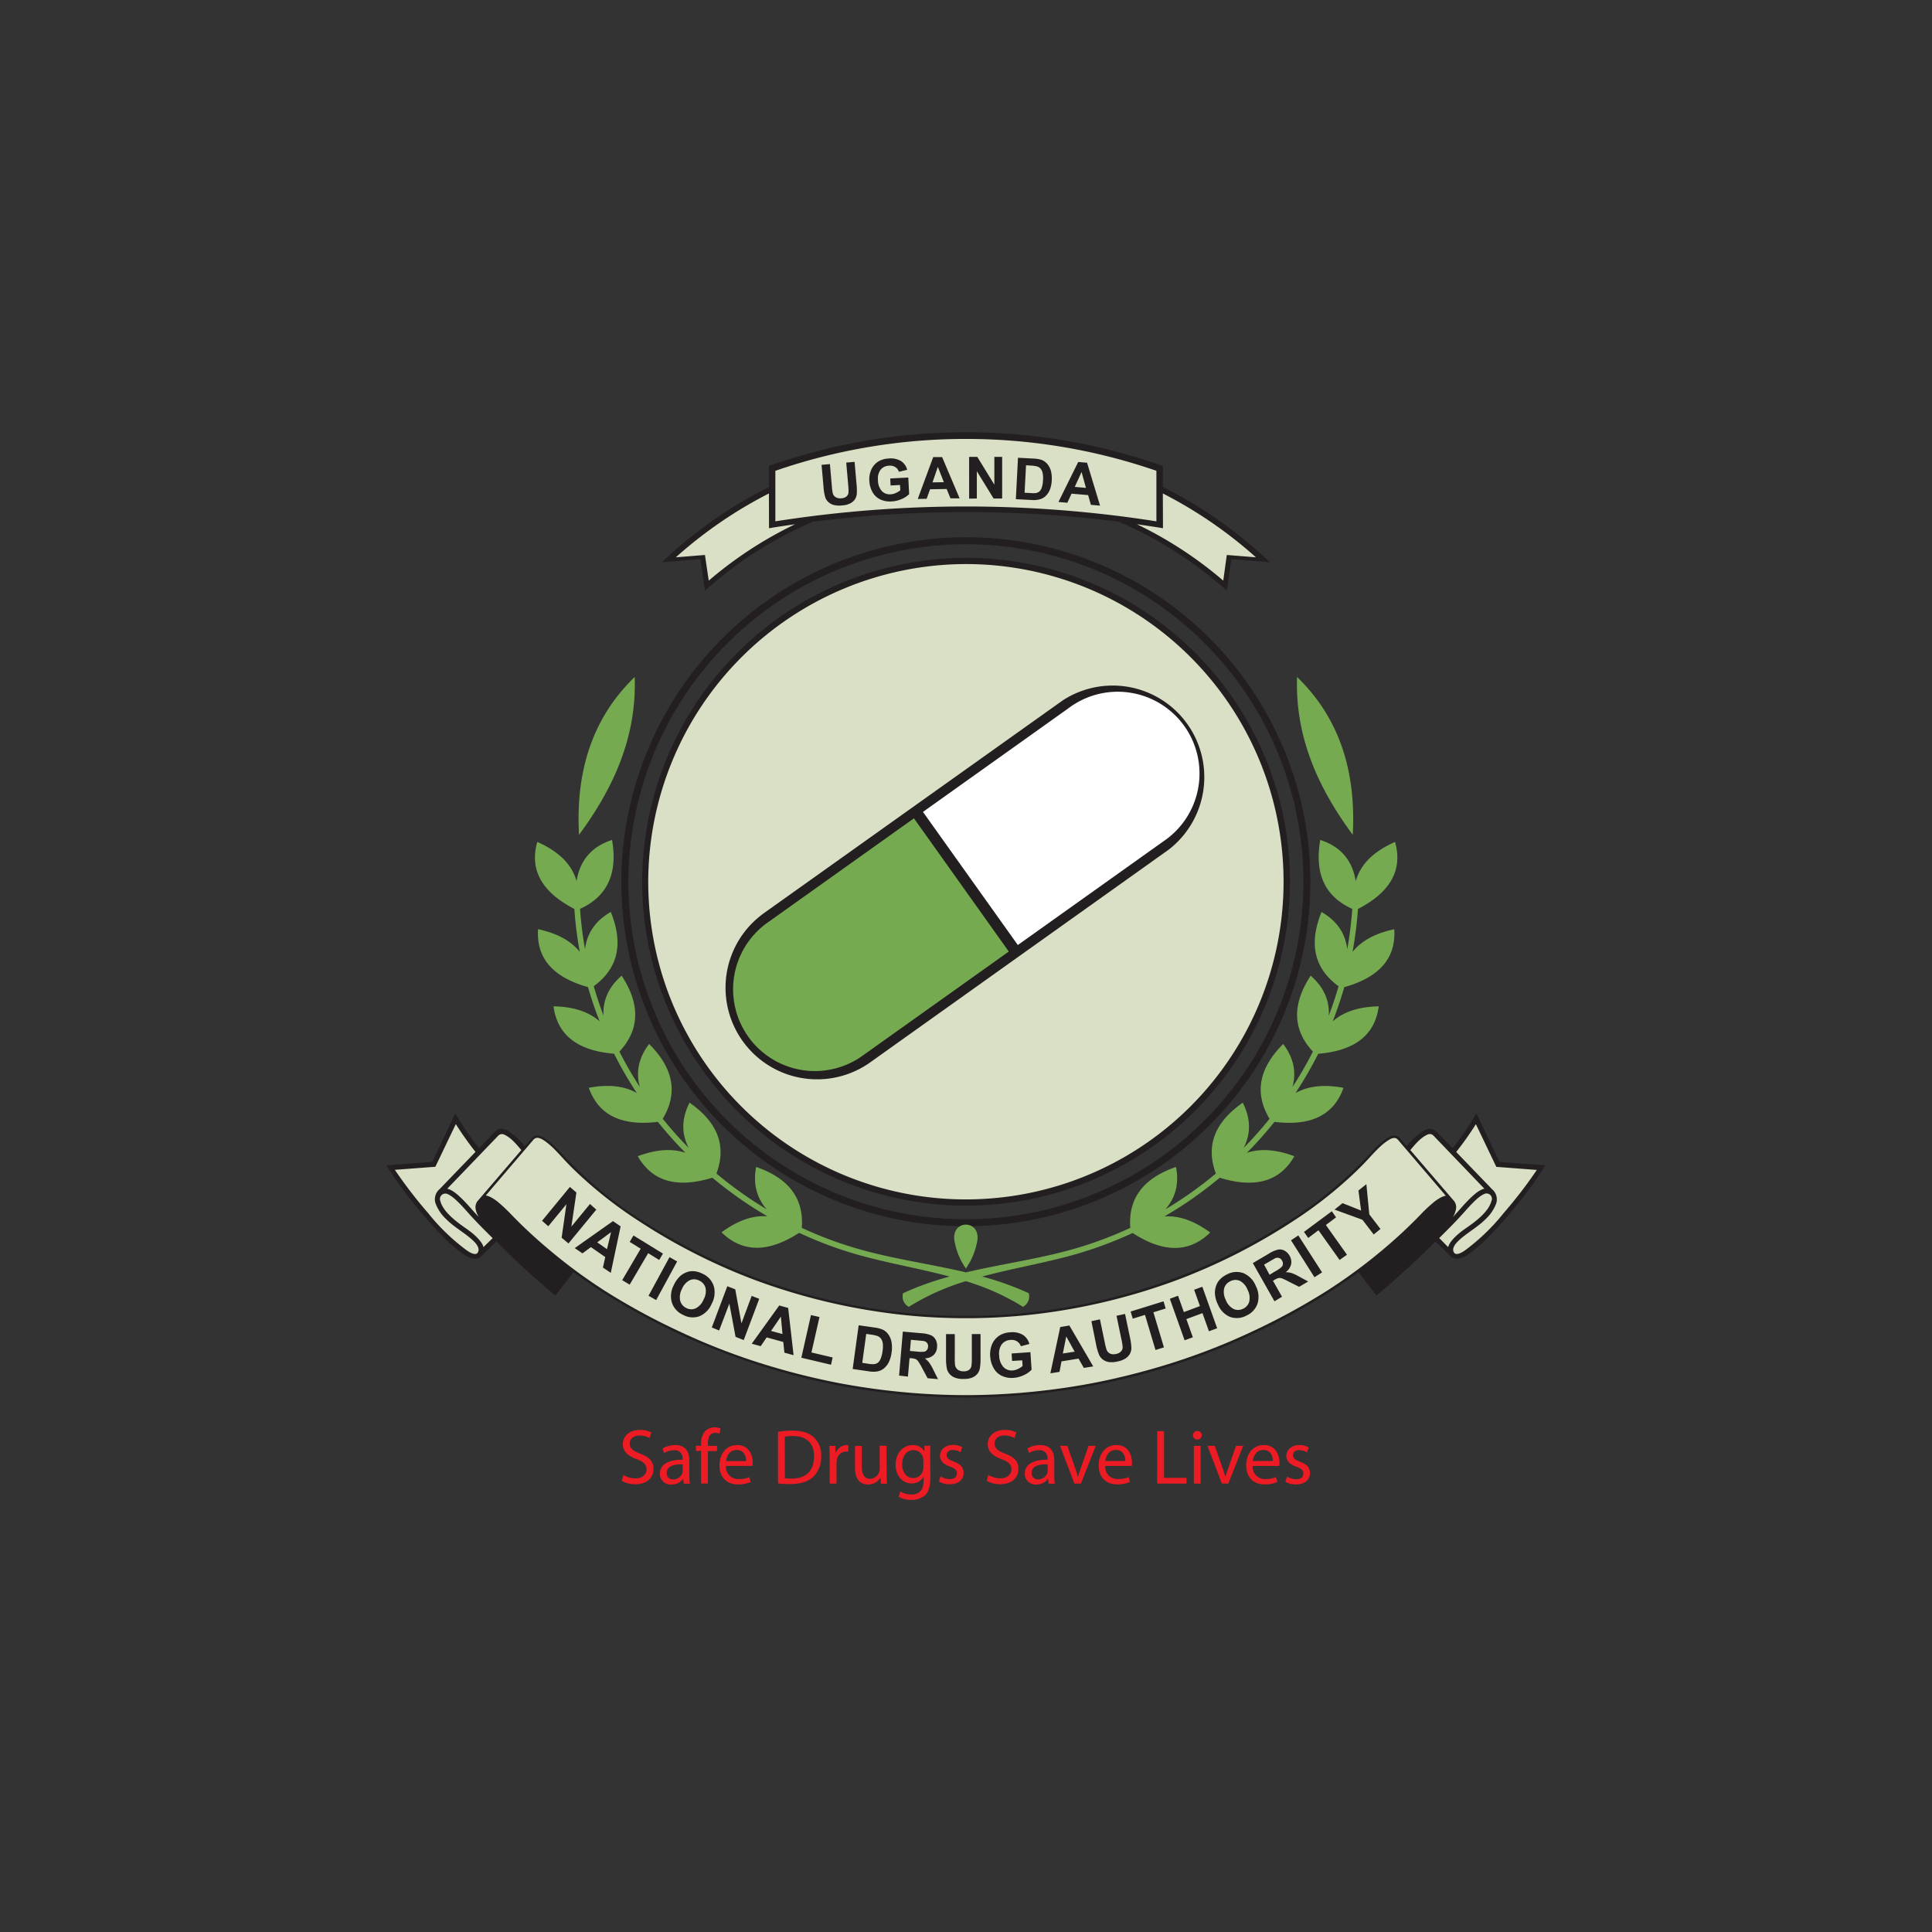
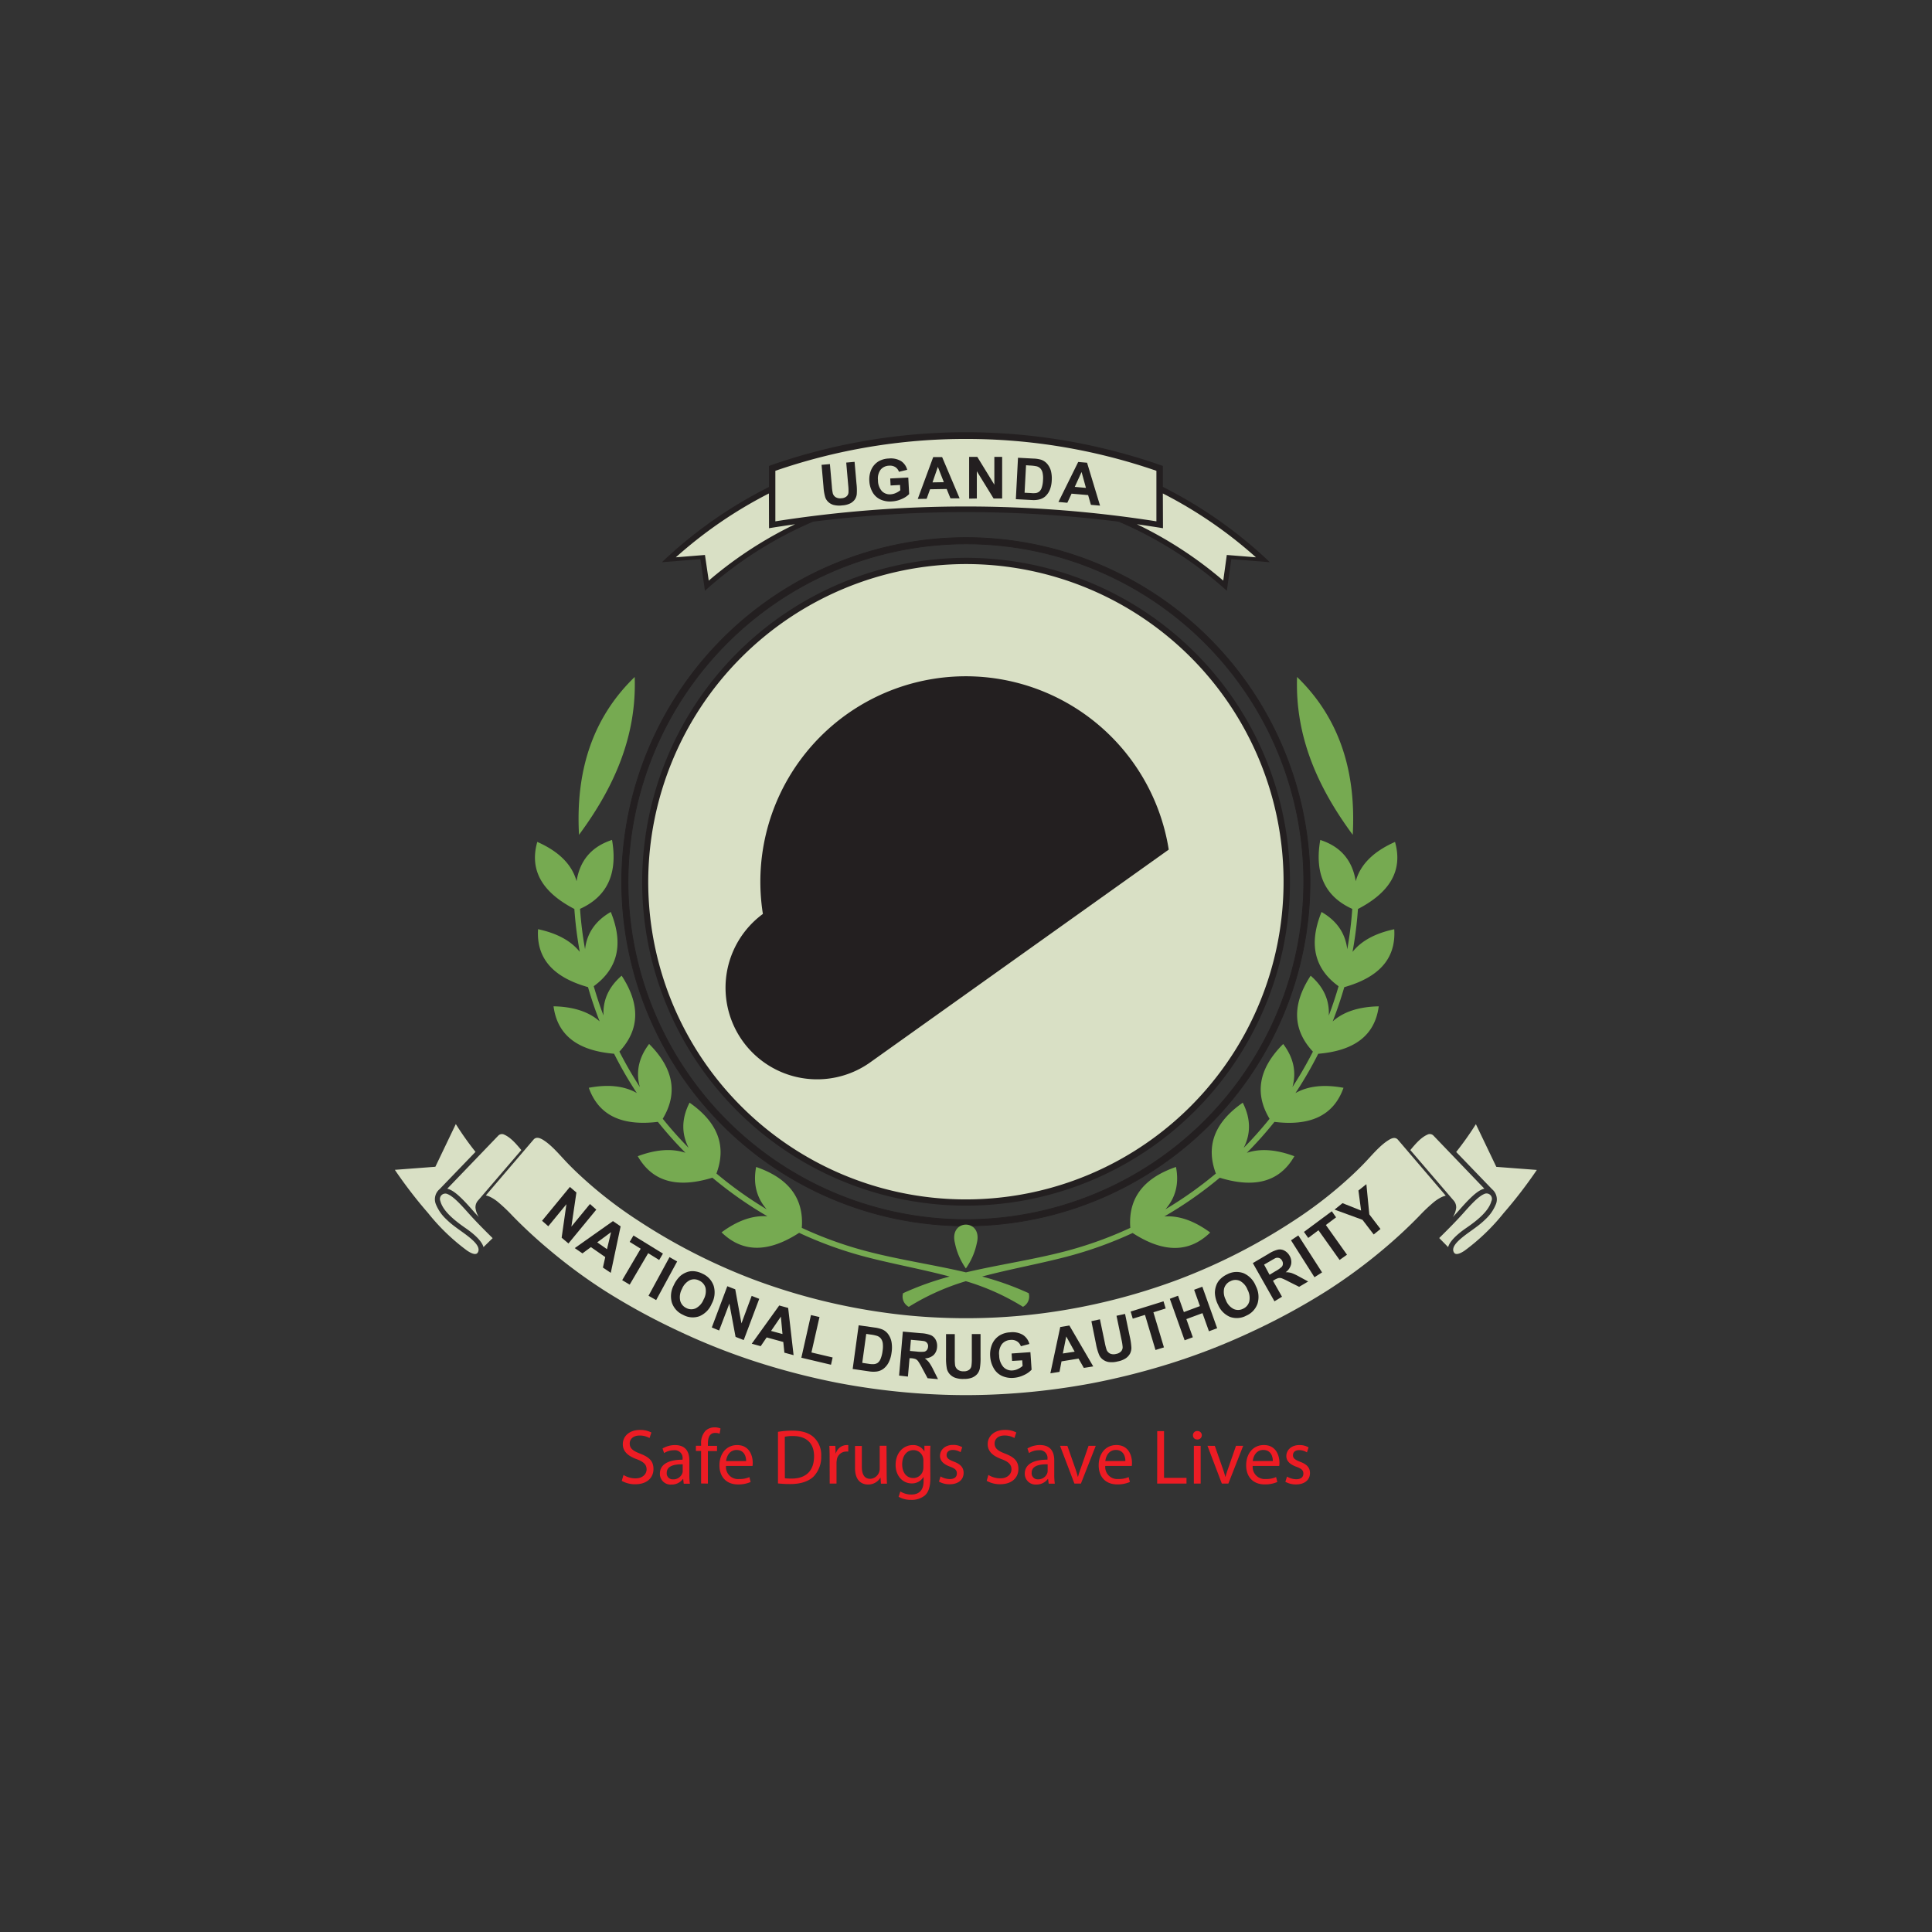
<svg xmlns="http://www.w3.org/2000/svg" id="Layer_1" data-name="Layer 1" viewBox="0 0 567 567">
  <rect x="0" y="0" width="567" height="567" fill="#333333" stroke="none" />
  <defs>
    <style>.cls-1{fill:#231f20;}.cls-1,.cls-3,.cls-4,.cls-5,.cls-6{fill-rule:evenodd;}.cls-2{fill:none;stroke:#231f20;stroke-miterlimit:10;stroke-width:0.22px;}.cls-3{fill:#d9e0c5;}.cls-4{fill:#76aa51;}.cls-5{fill:#fff;}.cls-6{fill:#ed1c24;}</style>
  </defs>
  <path class="cls-1" d="M283.46,157.77a101,101,0,1,1-101,101A101.19,101.19,0,0,1,283.46,157.77Zm0,1.84a99.16,99.16,0,1,1-99.15,99.16A99.35,99.35,0,0,1,283.46,159.61Z" />
  <path class="cls-2" d="M283.46,157.77a101,101,0,1,1-101,101A101.19,101.19,0,0,1,283.46,157.77Zm0,1.84a99.16,99.16,0,1,1-99.15,99.16A99.35,99.35,0,0,1,283.46,159.61Z" />
  <path class="cls-1" d="M283.46,163.71a95.06,95.06,0,1,1-95,95.06,95.24,95.24,0,0,1,95-95.06" />
  <path class="cls-3" d="M283.46,165.54a93.23,93.23,0,1,1-93.22,93.23,93.41,93.41,0,0,1,93.22-93.23" />
  <path class="cls-4" d="M286.68,364.81a19.76,19.76,0,0,1-3.22,7.45,19.75,19.75,0,0,1-3.21-7.45c-1.8-7.21,8.23-7.21,6.43,0M169.93,245c-1-18.15,3.61-34,16.34-46.32C186.88,216.28,180.09,231.24,169.93,245ZM397,245c1-18.15-3.61-34-16.34-46.32C380.05,216.28,386.84,231.24,397,245ZM234.53,361.81c-8.54,5.52-16.25,6.2-22.77-.14q7-5.19,13.46-4.72a115.48,115.48,0,0,1-16.15-11.32c-9.78,3-17.4,1.56-21.9-6.31q8-3,14-1a114.36,114.36,0,0,1-8.1-9.08c-10.07,1.22-17.25-1.53-20.27-10q8.56-1.61,14.1,1.54a111.83,111.83,0,0,1-6.68-11.53c-10.12-.85-16.58-5-17.77-13.92,5.85.12,10.35,1.59,13.53,4.42-1.29-3.28-2.43-6.64-3.41-10.05-9.72-2.75-15.23-8-14.66-17q8.37,1.79,12.24,6.65a113.35,113.35,0,0,1-1.59-12.59c-9-4.68-13.34-11-10.88-19.68q9.51,4.2,11.53,11.53c.94-5.89,4.2-10.08,10.41-12.11q2.58,14.82-9.39,20.23a109.89,109.89,0,0,0,1.47,11.85c.52-4.54,2.89-8.26,7.55-10.94q5.69,14-5,21.79,1.26,4.38,2.87,8.61c-.23-4.38,1.41-8.31,5.32-11.7q8.28,12.66-.66,22.28a113.57,113.57,0,0,0,6,10.39c-1.19-4.27-.42-8.48,2.72-12.63q10.77,10.73,4,21.95a113.83,113.83,0,0,0,7.59,8.53c-2.08-4.1-2.15-8.49.28-13.25q12.42,8.65,7.89,20.79A114.3,114.3,0,0,0,225,354.9c-2.89-3.31-4.05-7.39-3.09-12.42q14.38,4.95,13.4,17.87a113.64,113.64,0,0,0,19.23,6.91c9.46,2.47,19.33,3.89,28.95,6.15,9.63-2.26,19.5-3.68,29-6.15a113.64,113.64,0,0,0,19.23-6.91q-1-12.92,13.4-17.87c1,5-.2,9.11-3.09,12.42a114.3,114.3,0,0,0,14.8-10.49q-4.53-12.14,7.89-20.79c2.42,4.76,2.36,9.15.28,13.25a113.83,113.83,0,0,0,7.59-8.53q-6.75-11.22,4-21.95c3.14,4.15,3.9,8.36,2.72,12.63a113.57,113.57,0,0,0,6-10.39q-8.94-9.61-.66-22.28c3.91,3.39,5.55,7.32,5.32,11.7q1.61-4.23,2.87-8.61-10.71-7.76-5-21.79c4.65,2.68,7,6.4,7.55,10.94a109.89,109.89,0,0,0,1.47-11.85q-12-5.4-9.39-20.23c6.21,2,9.46,6.22,10.41,12.11q2-7.32,11.53-11.53c2.45,8.68-1.87,15-10.88,19.68a113.35,113.35,0,0,1-1.59,12.59q3.87-4.86,12.24-6.65c.57,9-4.94,14.24-14.66,17-1,3.41-2.12,6.77-3.41,10.05q4.77-4.25,13.52-4.42c-1.18,8.92-7.64,13.07-17.76,13.92a111.83,111.83,0,0,1-6.68,11.53q5.54-3.13,14.1-1.54c-3,8.48-10.21,11.23-20.27,10a114.36,114.36,0,0,1-8.1,9.08q5.93-2,13.95,1c-4.51,7.87-12.12,9.31-21.9,6.31A115.48,115.48,0,0,1,341.71,357q6.42-.46,13.46,4.72c-6.52,6.34-14.23,5.66-22.77.14a115.62,115.62,0,0,1-19.54,7c-8.14,2.12-16.5,3.6-24.62,5.77a86.22,86.22,0,0,1,13.66,4.89,3.42,3.42,0,0,1-1.68,4A69,69,0,0,0,283.46,376a69.06,69.06,0,0,0-16.75,7.53,3.42,3.42,0,0,1-1.68-4,86.22,86.22,0,0,1,13.66-4.89c-8.12-2.17-16.48-3.65-24.62-5.77A115.31,115.31,0,0,1,234.53,361.81Z" />
-   <path class="cls-1" d="M223.89,268.2l88-62.65A26.88,26.88,0,0,1,343,249.34L255.08,312a26.88,26.88,0,0,1-31.19-43.78" />
-   <path class="cls-5" d="M270.87,238.28l42.6-30.35A24,24,0,1,1,341.31,247l-42.6,30.34" />
-   <path class="cls-4" d="M225.62,270.51l42.6-30.35,27.84,39.1-42.6,30.34a24,24,0,1,1-27.84-39.09" />
+   <path class="cls-1" d="M223.89,268.2A26.88,26.88,0,0,1,343,249.34L255.08,312a26.88,26.88,0,0,1-31.19-43.78" />
  <path class="cls-1" d="M225.66,142.93A130.28,130.28,0,0,0,194.25,165l11.31-.91,1.32,9.28a115.37,115.37,0,0,1,31.75-20.27,359.09,359.09,0,0,1,89.67,0,115.52,115.52,0,0,1,31.75,20.27l1.32-9.28,11.31.91a130.67,130.67,0,0,0-31.41-22.11v-6.15a173.87,173.87,0,0,0-115.61,0" />
-   <path class="cls-1" d="M283.46,410.16a200,200,0,0,0,105-29.87c3.61-2.25,7-4.54,10.22-6.93l5.3,6.85c5.92-4.94,11.66-10.24,17.31-15.85l4.47,4.35c1.32,1.29,3.32.7,5.36-.74a40.78,40.78,0,0,0,6.05-5.27c2.18-2.21,4.47-4.76,6.79-7.58A118,118,0,0,0,453.54,342l-13.47-1-6.79-14.27a82.07,82.07,0,0,1-7,10.27l-4.65-4.84c-1-1.08-2.35-1.12-3.8-.32a19.63,19.63,0,0,0-5,4.56L410.8,334c-1.94-2.26-5.53,1.07-9.16,5a120.43,120.43,0,0,1-24.9,20.29,175.22,175.22,0,0,1-186.55,0,120.17,120.17,0,0,1-24.9-20.29c-3.63-3.92-7.22-7.25-9.16-5L154,336.4a19.43,19.43,0,0,0-5-4.56c-1.45-.8-2.76-.76-3.8.32L140.61,337a82.07,82.07,0,0,1-7-10.27L126.86,341l-13.47,1A118,118,0,0,0,123,355.12c2.32,2.82,4.61,5.37,6.78,7.58a41.33,41.33,0,0,0,6.06,5.27c2,1.44,4,2,5.36.74l4.47-4.35C151.3,370,157,375.27,163,380.21l5.3-6.85c3.23,2.39,6.61,4.68,10.22,6.93a200,200,0,0,0,105,29.87" />
  <path class="cls-3" d="M131.28,348.84l14.94-15.54A1.49,1.49,0,0,1,148,333c1.95.87,3.51,2.75,5,4.52l-12.66,14.75a3,3,0,0,0-.8,2.13,6.08,6.08,0,0,0,1,2.79c-1.61-1.67-3-3.4-4.59-5s-3.19-3-4.72-3.34M137.05,367c1.62,1.11,2.68,1.28,3.11.67.63-.89.25-2.05-1.18-3.45-2.35-2.29-5.57-3.94-8-6.39a12.24,12.24,0,0,1-3.14-4.62A3.87,3.87,0,0,1,129,349l10.55-10.95a90.17,90.17,0,0,1-5.78-8.16l-6,12.53-11.89.9A134,134,0,0,0,125.63,356,60.49,60.49,0,0,0,137.05,367Zm-7.84-14.58a1.58,1.58,0,0,1,2.23-1.94c1.76.76,3.9,3.15,6.14,5.66s4.62,4.87,7,7.23L141.89,366c-.38-1.52-2.28-3.54-5.31-5.61C133.14,358,129.91,355.31,129.21,352.39Zm306.44-3.55L420.71,333.3a1.49,1.49,0,0,0-1.81-.3c-1.95.87-3.51,2.75-5,4.52l12.66,14.75a3,3,0,0,1,.8,2.13,6.08,6.08,0,0,1-1,2.79c1.61-1.67,3-3.4,4.59-5S434.12,349.19,435.65,348.84ZM429.88,367c-1.62,1.11-2.68,1.28-3.11.67-.63-.89-.25-2.05,1.18-3.45,2.35-2.29,5.56-3.94,8-6.39a12.24,12.24,0,0,0,3.14-4.62,3.87,3.87,0,0,0-1.18-4.18l-10.55-10.95a92.2,92.2,0,0,0,5.78-8.16l6,12.53,11.89.9A134,134,0,0,1,441.3,356,60.49,60.49,0,0,1,429.88,367ZM273.75,409.19a203.27,203.27,0,0,1-27.48-3.27,208.34,208.34,0,0,1-20.56-5.08,190.59,190.59,0,0,1-26.33-10.1,194.53,194.53,0,0,1-21.75-11.84,155.59,155.59,0,0,1-16.85-12.46c-3.63-3.05-7.13-6.3-10.44-9.7a48.43,48.43,0,0,0-4.22-4,11.93,11.93,0,0,0-1.84-1.25,6.07,6.07,0,0,0-1.7-.66l14-16.38c.74-.85,1.73-.54,2.68,0,2.33,1.41,4.38,3.79,6.48,6.05,1.31,1.41,2.7,2.78,4.14,4.13a125,125,0,0,0,17.47,13.63A173.81,173.81,0,0,0,221,375.45a179.84,179.84,0,0,0,39.11,9.85q7.29,1,14.63,1.35c5.89.29,11.66.29,17.55,0q7.33-.37,14.63-1.35A179.84,179.84,0,0,0,346,375.45a174.1,174.1,0,0,0,33.55-17.11A125,125,0,0,0,397,344.71c1.44-1.35,2.83-2.72,4.14-4.13,2.1-2.26,4.15-4.64,6.48-6.05.95-.58,1.94-.89,2.68,0l14,16.38a6,6,0,0,0-1.69.66,11.93,11.93,0,0,0-1.84,1.25,48.43,48.43,0,0,0-4.22,4c-3.31,3.4-6.81,6.65-10.44,9.7A156.58,156.58,0,0,1,389.3,378.9a194.53,194.53,0,0,1-21.75,11.84,190.59,190.59,0,0,1-26.33,10.1,208.34,208.34,0,0,1-20.56,5.08,203.46,203.46,0,0,1-27.48,3.27A190.79,190.79,0,0,1,273.75,409.19Zm164-56.8a1.58,1.58,0,0,0-2.24-1.94c-1.75.76-3.89,3.15-6.13,5.66s-4.63,4.87-7,7.23L425,366c.38-1.52,2.28-3.54,5.3-5.61C433.79,358,437,355.31,437.72,352.39Z" />
  <path class="cls-1" d="M403.15,362.29l-3.29-4.3-8.2-3L394,353.1l5.45,2.17-.78-5.88,2.33-1.86.86,8.86,3.28,4.29m-12,9.09-6.2-8.72-3,2.26-1.26-1.77,8.17-6.06,1.26,1.78-3,2.25,6.2,8.72Zm-7.37,5.07L378.88,364l2.15-1.43L388,373.42Zm-13.18-.72,1.64-1a9.51,9.51,0,0,0,1.92-1.32,1.38,1.38,0,0,0,.35-.84,1.66,1.66,0,0,0-.25-1,1.48,1.48,0,0,0-.81-.74,1.53,1.53,0,0,0-1.09,0c-.19.08-.74.39-1.64.92l-1.73,1Zm1.44,7.79-6.35-11.22,4.68-2.76a9,9,0,0,1,2.73-1.2,2.8,2.8,0,0,1,1.89.32,3.76,3.76,0,0,1,1.48,1.48,3.55,3.55,0,0,1,.45,2.52,4.08,4.08,0,0,1-1.59,2.32,5.79,5.79,0,0,1,1.73.24,14.74,14.74,0,0,1,2.29,1.08l2.58,1.4-2.65,1.56-3-1.5a20.77,20.77,0,0,0-2.11-1,2,2,0,0,0-.93-.07,4.39,4.39,0,0,0-1.19.53l-.45.27,2.65,4.68Zm-14.27-.35a4.83,4.83,0,0,0,2.29,2.6,3.15,3.15,0,0,0,2.76-.07,3.28,3.28,0,0,0,1.82-2.1,5.07,5.07,0,0,0-.51-3.49,4.87,4.87,0,0,0-2.25-2.6,3.16,3.16,0,0,0-2.76.1,3.3,3.3,0,0,0-1.85,2.11A5,5,0,0,0,359.78,381.56Zm-2.36,1.22a8.49,8.49,0,0,1-.85-3.26,6.21,6.21,0,0,1,.34-2.13,5.15,5.15,0,0,1,1-1.76,7.2,7.2,0,0,1,2.27-1.65,5.88,5.88,0,0,1,4.81-.32,6.78,6.78,0,0,1,3.58,3.75,6.89,6.89,0,0,1,.51,5.17,6,6,0,0,1-3.31,3.54,5.88,5.88,0,0,1-4.82.34A6.62,6.62,0,0,1,357.42,382.78Zm-9.74,10.57-4.34-12.18,2.41-.9,1.71,4.8,4.72-1.76-1.71-4.79,2.41-.89,4.35,12.18-2.41.89-1.9-5.32-4.73,1.75,1.9,5.33Zm-8.55,2.84-3.08-10.3L332.44,387l-.62-2.09,9.65-3,.63,2.1-3.6,1.12,3.09,10.3Zm-18.81-8.45,2.51-.55,1.43,6.87a17.22,17.22,0,0,0,.53,2.1,2.13,2.13,0,0,0,1,1.08,2.63,2.63,0,0,0,1.76.11,2.59,2.59,0,0,0,1.52-.79,1.82,1.82,0,0,0,.42-1.24,13.77,13.77,0,0,0-.34-2.17l-1.46-7,2.51-.54,1.39,6.66a18.94,18.94,0,0,1,.47,3.27,3.8,3.8,0,0,1-.42,1.75,4,4,0,0,1-1.25,1.35,6.4,6.4,0,0,1-2.31.9,6.82,6.82,0,0,1-2.79.17,4,4,0,0,1-1.68-.77,3.46,3.46,0,0,1-1-1.26,15.81,15.81,0,0,1-.92-3.16Zm-4.91,8.95-2.47-4.47-1,5Zm5.45,4.32-2.76.44-1.55-2.73-5,.81-.59,3.08-2.68.43,2.9-13.59,2.68-.44Zm-23.81-1.61-.15-2.18,5.52-.39.35,5.15a7,7,0,0,1-2.24,1.57,8.35,8.35,0,0,1-3,.82,6.94,6.94,0,0,1-3.52-.6,5.37,5.37,0,0,1-2.39-2.28,8,8,0,0,1-1-3.39,7.65,7.65,0,0,1,.58-3.65,5.68,5.68,0,0,1,2.27-2.58,6.47,6.47,0,0,1,3-.86,6,6,0,0,1,3.75.75,4.51,4.51,0,0,1,1.9,2.67l-2.5.66a2.78,2.78,0,0,0-1.12-1.43,3,3,0,0,0-1.88-.42,3.44,3.44,0,0,0-2.59,1.27,4.67,4.67,0,0,0-.77,3.3,5.17,5.17,0,0,0,1.24,3.38,3.3,3.3,0,0,0,2.71,1,4.32,4.32,0,0,0,1.59-.44,5.47,5.47,0,0,0,1.33-.87l-.11-1.65Zm-19.39-7.87h2.57v7a15.65,15.65,0,0,0,.09,2.16,2.12,2.12,0,0,0,.78,1.28,2.73,2.73,0,0,0,1.7.48,2.58,2.58,0,0,0,1.65-.45,1.77,1.77,0,0,0,.66-1.12,14,14,0,0,0,.12-2.2v-7.17h2.56v6.8a17.65,17.65,0,0,1-.21,3.3,3.68,3.68,0,0,1-.76,1.63,4.1,4.1,0,0,1-1.5,1.06,6.42,6.42,0,0,1-2.44.39,6.79,6.79,0,0,1-2.76-.43,4.1,4.1,0,0,1-1.49-1.11,3.75,3.75,0,0,1-.72-1.44,15.89,15.89,0,0,1-.25-3.29Zm-10.59,4.94,1.89.17a9.56,9.56,0,0,0,2.31.05,1.41,1.41,0,0,0,.77-.48,1.75,1.75,0,0,0,.34-.95,1.46,1.46,0,0,0-1.17-1.67q-.31-.07-1.86-.21l-2-.18Zm-3.19,7.23,1.1-12.91,5.38.48a8.92,8.92,0,0,1,2.92.61,3,3,0,0,1,1.37,1.36,3.86,3.86,0,0,1,.38,2.09,3.55,3.55,0,0,1-1,2.33,4,4,0,0,1-2.6,1,6.16,6.16,0,0,1,1.27,1.21,15.19,15.19,0,0,1,1.28,2.23l1.33,2.65-3.06-.27-1.61-3a17.54,17.54,0,0,0-1.18-2,2,2,0,0,0-.72-.61,4.53,4.53,0,0,0-1.28-.26l-.51,0-.47,5.39Zm-9.64-12.23-1.17,8.5,1.89.28a6.69,6.69,0,0,0,1.56.09,2.26,2.26,0,0,0,1.09-.38,2.72,2.72,0,0,0,.84-1.15,8.74,8.74,0,0,0,.58-2.31,8.09,8.09,0,0,0,.06-2.32,3,3,0,0,0-.55-1.35,2.47,2.47,0,0,0-1.1-.77,10.86,10.86,0,0,0-2.06-.42ZM252,388.94l4.64.66a9.19,9.19,0,0,1,2.36.59,4.22,4.22,0,0,1,1.73,1.46,5.66,5.66,0,0,1,.92,2.25,9.67,9.67,0,0,1,0,3.09,8.87,8.87,0,0,1-.76,2.68,5.63,5.63,0,0,1-1.66,2.07,4.4,4.4,0,0,1-1.93.77,7.74,7.74,0,0,1-2.28-.05l-4.78-.69Zm-16.82,9.52L238,385.94l2.5.58-2.36,10.4,6.22,1.47-.48,2.13Zm-5.54-6.95-.47-5.11-2.88,4.2Zm3.26,6.2-2.7-.73-.32-3.14L225,392.5l-1.75,2.57-2.63-.72,8.07-11.22,2.62.72Zm-24-8.13,4.55-12.1,2.33.91,1.82,10,3-8.08,2.22.87-4.55,12.1-2.4-.94-1.82-9.76-3,7.89Zm-8.75-11.31a5,5,0,0,0-.53,3.45,3.28,3.28,0,0,0,1.78,2.15,3.13,3.13,0,0,0,2.75.11,4.94,4.94,0,0,0,2.34-2.6,5,5,0,0,0,.57-3.41,3.31,3.31,0,0,0-1.82-2.13,3.21,3.21,0,0,0-2.78-.14A4.9,4.9,0,0,0,200.15,378.27Zm-2.41-1.1a8.27,8.27,0,0,1,1.95-2.73,6.24,6.24,0,0,1,1.83-1.07,4.77,4.77,0,0,1,2-.31,6.78,6.78,0,0,1,2.68.76,6,6,0,0,1,3.27,3.61,6.9,6.9,0,0,1-.6,5.19,6.7,6.7,0,0,1-3.62,3.67,5.81,5.81,0,0,1-4.78-.41,6,6,0,0,1-3.29-3.6A6.82,6.82,0,0,1,197.74,377.17Zm-7.41,3.11,6.16-11.34,2.24,1.27-6.16,11.34Zm-7.73-4.58,5.43-9.23-3.23-2,1.11-1.88,8.65,5.31-1.1,1.88-3.23-2-5.43,9.23Zm-4.46-9.09,1.19-5-4.06,3Zm1.11,6.94L176.94,372l.69-3.08L173.42,366l-2.48,1.84-2.26-1.55,11.21-7.92,2.25,1.54Zm-20.17-15.28,8.17-9.93,1.91,1.64-1.47,10,5.45-6.63L175,355l-8.17,9.93-2-1.69,1.4-9.83-5.32,6.47Z" />
  <path class="cls-3" d="M283.46,128.82a170.91,170.91,0,0,1,55.92,9.35V153a360.72,360.72,0,0,0-111.83,0V138.17a170.9,170.9,0,0,1,55.91-9.35m57.81,16a128.79,128.79,0,0,1,27.32,18.74l-8.55-.69L359,170.4a116.6,116.6,0,0,0-25.35-16.55c2.56.37,5.11.75,7.66,1.17Zm-115.61,0a128.53,128.53,0,0,0-27.32,18.74l8.55-.69L208,170.4a116.6,116.6,0,0,1,25.35-16.55c-2.56.37-5.12.75-7.66,1.17Z" />
  <path class="cls-1" d="M318.7,143.18l-1.28-4.66-2,4.37m7.42,5.5-2.68-.23-.82-2.86-4.86-.42-1.24,2.67-2.61-.23,5.8-11.74,2.6.22Zm-21.72-11.85-.43,8.07,1.84.09a6.75,6.75,0,0,0,1.5,0,2.28,2.28,0,0,0,1-.46,2.54,2.54,0,0,0,.7-1.14,7.82,7.82,0,0,0,.37-2.22,7.22,7.22,0,0,0-.14-2.18,2.82,2.82,0,0,0-.63-1.22,2.35,2.35,0,0,0-1.11-.63,11.24,11.24,0,0,0-2-.23Zm-2.36-2.2,4.5.24a8.85,8.85,0,0,1,2.31.35,4.16,4.16,0,0,1,1.78,1.22,5.51,5.51,0,0,1,1.06,2,9.13,9.13,0,0,1,.25,2.9,8.55,8.55,0,0,1-.51,2.58,5.41,5.41,0,0,1-1.42,2.08,4.19,4.19,0,0,1-1.78.88,7.15,7.15,0,0,1-2.2.15l-4.62-.24Zm-14.34,12V134.09h2.4l5,8.15v-8.15h2.29V146.3H291.6l-4.92-8v8ZM277,141.51l-1.76-4.5-1.57,4.56Zm4.63,4.75-2.69,0-1.11-2.75-4.88.08-1,2.79-2.61.05,4.54-12.29,2.61,0Zm-20.26-3.78-.11-2.06,5.3-.27.26,4.85a6.59,6.59,0,0,1-2.17,1.44,8.14,8.14,0,0,1-3,.72,6.68,6.68,0,0,1-3.37-.62,5.14,5.14,0,0,1-2.26-2.19,7.4,7.4,0,0,1-.89-3.21,7.07,7.07,0,0,1,.62-3.42,5.42,5.42,0,0,1,2.22-2.4,6.53,6.53,0,0,1,2.89-.76,5.92,5.92,0,0,1,3.6.77,4.35,4.35,0,0,1,1.78,2.55l-2.42.58a2.68,2.68,0,0,0-1.05-1.37,2.91,2.91,0,0,0-1.8-.42,3.32,3.32,0,0,0-2.51,1.15,4.33,4.33,0,0,0-.79,3.09,4.76,4.76,0,0,0,1.13,3.21,3.23,3.23,0,0,0,2.58.95,4.32,4.32,0,0,0,1.54-.39,5.63,5.63,0,0,0,1.3-.8l-.08-1.55Zm-20.26-6.06,2.45-.22.58,6.59a13.32,13.32,0,0,0,.27,2,2,2,0,0,0,.85,1.13,2.64,2.64,0,0,0,1.67.31,2.48,2.48,0,0,0,1.54-.57,1.68,1.68,0,0,0,.54-1.1,13.69,13.69,0,0,0-.07-2.08l-.59-6.72,2.45-.22.56,6.39a16.46,16.46,0,0,1,.08,3.11,3.43,3.43,0,0,1-.6,1.59,3.69,3.69,0,0,1-1.35,1.12,6.09,6.09,0,0,1-2.31.57,6.67,6.67,0,0,1-2.67-.17,3.83,3.83,0,0,1-1.52-.92,3.42,3.42,0,0,1-.8-1.29,14.24,14.24,0,0,1-.51-3.06Z" />
  <path class="cls-6" d="M377.22,434.87a6.29,6.29,0,0,0,3.11.78c2.58,0,4.12-1.37,4.12-3.34,0-1.65-1-2.61-2.91-3.32-1.44-.57-2.08-1-2.08-1.9s.64-1.51,1.83-1.51a4.27,4.27,0,0,1,2.27.67l.48-1.47a5.15,5.15,0,0,0-2.7-.68c-2.36,0-3.83,1.46-3.83,3.25,0,1.32.94,2.4,3,3.13,1.46.55,2,1,2,2s-.68,1.65-2.13,1.65a5.65,5.65,0,0,1-2.67-.78m-10.05-4.57c.16-1.4,1-3.25,3.09-3.25,2.27,0,2.82,2,2.79,3.25Zm7.76,1.44a4.6,4.6,0,0,0,.07-.94c0-2-.94-5.19-4.58-5.19-3.22,0-5.19,2.6-5.19,5.95s2,5.6,5.44,5.6a9,9,0,0,0,3.71-.71l-.37-1.44a7.18,7.18,0,0,1-3.06.57,3.54,3.54,0,0,1-3.8-3.84Zm-21.05-5.9,4.21,11.07h1.92l4.35-11.07h-2.11l-2.15,6.2c-.36,1-.68,1.94-.93,2.86h-.07a29.79,29.79,0,0,0-.9-2.86l-2.17-6.2Zm-3-4.35a1.22,1.22,0,0,0-1.26,1.26,1.18,1.18,0,0,0,1.21,1.23,1.25,1.25,0,1,0,.05-2.49Zm1,15.42V424.33h-2V435.4Zm-12.77,0h8.61v-1.67h-6.59V420h-2Zm-15.21-6.61c.16-1.4,1-3.25,3.09-3.25,2.26,0,2.81,2,2.79,3.25Zm7.76,1.44a5.65,5.65,0,0,0,.06-.94c0-2-.93-5.19-4.57-5.19-3.23,0-5.2,2.6-5.2,5.95s2,5.6,5.45,5.6a9.05,9.05,0,0,0,3.71-.71l-.37-1.44a7.2,7.2,0,0,1-3.07.57,3.53,3.53,0,0,1-3.79-3.84Zm-21.05-5.9,4.21,11.07h1.92l4.35-11.07h-2.11l-2.15,6.2c-.37,1-.69,1.94-.94,2.86h-.07a29.59,29.59,0,0,0-.89-2.86l-2.17-6.2Zm-3.64,7.34a2.65,2.65,0,0,1-.09.64,2.79,2.79,0,0,1-2.73,1.85,1.76,1.76,0,0,1-1.87-1.92c0-2.15,2.49-2.54,4.69-2.49Zm1.94-3.07c0-2.19-.82-4.5-4.21-4.5a7.22,7.22,0,0,0-3.66,1l.46,1.35a5.31,5.31,0,0,1,2.91-.83,2.27,2.27,0,0,1,2.51,2.54v.23c-4.28,0-6.66,1.44-6.66,4.12a3.16,3.16,0,0,0,3.39,3.18,4.13,4.13,0,0,0,3.39-1.65h.06l.17,1.4h1.8a19.25,19.25,0,0,1-.16-2.65Zm-19.83,6a7.91,7.91,0,0,0,3.93,1c3.64,0,5.38-2.08,5.38-4.46s-1.31-3.52-3.92-4.53c-2.12-.82-3.06-1.53-3.06-3,0-1.05.8-2.31,2.9-2.31a5.67,5.67,0,0,1,2.91.74l.55-1.63a6.89,6.89,0,0,0-3.39-.75c-3,0-5,1.78-5,4.18,0,2.15,1.55,3.48,4.07,4.4,2.08.77,2.9,1.62,2.9,3s-1.19,2.63-3.22,2.63a6.69,6.69,0,0,1-3.55-1Zm-14,.23a6.29,6.29,0,0,0,3.11.78c2.59,0,4.12-1.37,4.12-3.34,0-1.65-1-2.61-2.91-3.32-1.44-.57-2.08-1-2.08-1.9s.64-1.51,1.83-1.51a4.27,4.27,0,0,1,2.27.67l.48-1.47a5.15,5.15,0,0,0-2.7-.68c-2.36,0-3.82,1.46-3.82,3.25,0,1.32.93,2.4,2.95,3.13,1.46.55,2,1,2,2s-.68,1.65-2.12,1.65a5.65,5.65,0,0,1-2.68-.78Zm-4.58-4.18a3.31,3.31,0,0,1-.16,1.07,2.9,2.9,0,0,1-2.79,2.06c-2.15,0-3.27-1.81-3.27-4,0-2.56,1.37-4.19,3.29-4.19a2.88,2.88,0,0,1,2.82,2.15,2.71,2.71,0,0,1,.11.9Zm2-3.34c0-1.33,0-2.25.09-3h-1.79L271.3,426h0a3.7,3.7,0,0,0-3.46-1.9c-2.56,0-5,2.1-5,5.85,0,3.07,2,5.4,4.72,5.4A3.93,3.93,0,0,0,271,433.5h.05v1.21c0,2.82-1.52,3.9-3.57,3.9a6,6,0,0,1-3.25-.9l-.51,1.56a7.23,7.23,0,0,0,3.69.91,6.11,6.11,0,0,0,4.05-1.32c1.05-1,1.58-2.52,1.58-5.09Zm-12.82-3h-2v6.77a2.88,2.88,0,0,1-.18,1A2.91,2.91,0,0,1,255.4,434c-1.81,0-2.47-1.44-2.47-3.55v-6.1h-2v6.47c0,3.87,2.08,4.85,3.82,4.85a4.13,4.13,0,0,0,3.66-2.06h0l.12,1.81h1.78c-.06-.87-.09-1.88-.09-3ZM243.5,435.4h2v-5.9a5.53,5.53,0,0,1,.07-.94,2.8,2.8,0,0,1,2.7-2.56,3.5,3.5,0,0,1,.68,0v-1.9a4.58,4.58,0,0,0-.55,0,3.35,3.35,0,0,0-3.09,2.42h-.06l-.1-2.19h-1.76c.07,1,.09,2.15.09,3.45Zm-13.18-13.75a11,11,0,0,1,2.34-.21c4.21,0,6.27,2.31,6.25,5.95,0,4.17-2.29,6.54-6.57,6.54a16.48,16.48,0,0,1-2-.09Zm-2,13.7a30.56,30.56,0,0,0,3.62.19c3,0,5.38-.78,6.84-2.22a8.25,8.25,0,0,0,2.22-6,7,7,0,0,0-2.2-5.53c-1.35-1.24-3.38-1.93-6.24-1.93a25.21,25.21,0,0,0-4.24.35Zm-15.23-6.56c.16-1.4,1-3.25,3.08-3.25,2.27,0,2.82,2,2.8,3.25Zm7.75,1.44a4.6,4.6,0,0,0,.07-.94c0-2-.94-5.19-4.57-5.19-3.23,0-5.2,2.6-5.2,5.95s2,5.6,5.45,5.6a9,9,0,0,0,3.7-.71l-.36-1.44a7.26,7.26,0,0,1-3.07.57,3.54,3.54,0,0,1-3.8-3.84Zm-13.09,5.17v-9.54h2.68v-1.53h-2.68v-.6c0-1.72.44-3.2,2.16-3.2a2.91,2.91,0,0,1,1.28.25l.27-1.56a4.55,4.55,0,0,0-1.71-.32,3.85,3.85,0,0,0-2.7,1,5.3,5.3,0,0,0-1.29,3.87v.53h-1.53v1.53h1.53v9.54Zm-7.39-3.73a2.23,2.23,0,0,1-.09.64,2.79,2.79,0,0,1-2.72,1.85,1.76,1.76,0,0,1-1.88-1.92c0-2.15,2.5-2.54,4.69-2.49Zm1.95-3.07c0-2.19-.82-4.5-4.21-4.5a7.16,7.16,0,0,0-3.66,1l.46,1.35a5.28,5.28,0,0,1,2.9-.83,2.27,2.27,0,0,1,2.52,2.54v.23c-4.28,0-6.66,1.44-6.66,4.12a3.15,3.15,0,0,0,3.39,3.18,4.1,4.1,0,0,0,3.38-1.65h.07l.16,1.4h1.81a17.79,17.79,0,0,1-.16-2.65Zm-19.84,6a8,8,0,0,0,3.94,1c3.64,0,5.37-2.08,5.37-4.46s-1.3-3.52-3.91-4.53c-2.13-.82-3.06-1.53-3.06-3,0-1.05.8-2.31,2.9-2.31a5.67,5.67,0,0,1,2.91.74l.55-1.63a6.92,6.92,0,0,0-3.39-.75c-3,0-5,1.78-5,4.18,0,2.15,1.56,3.48,4.07,4.4,2.09.77,2.91,1.62,2.91,3s-1.19,2.63-3.23,2.63a6.66,6.66,0,0,1-3.54-1Z" />
</svg>